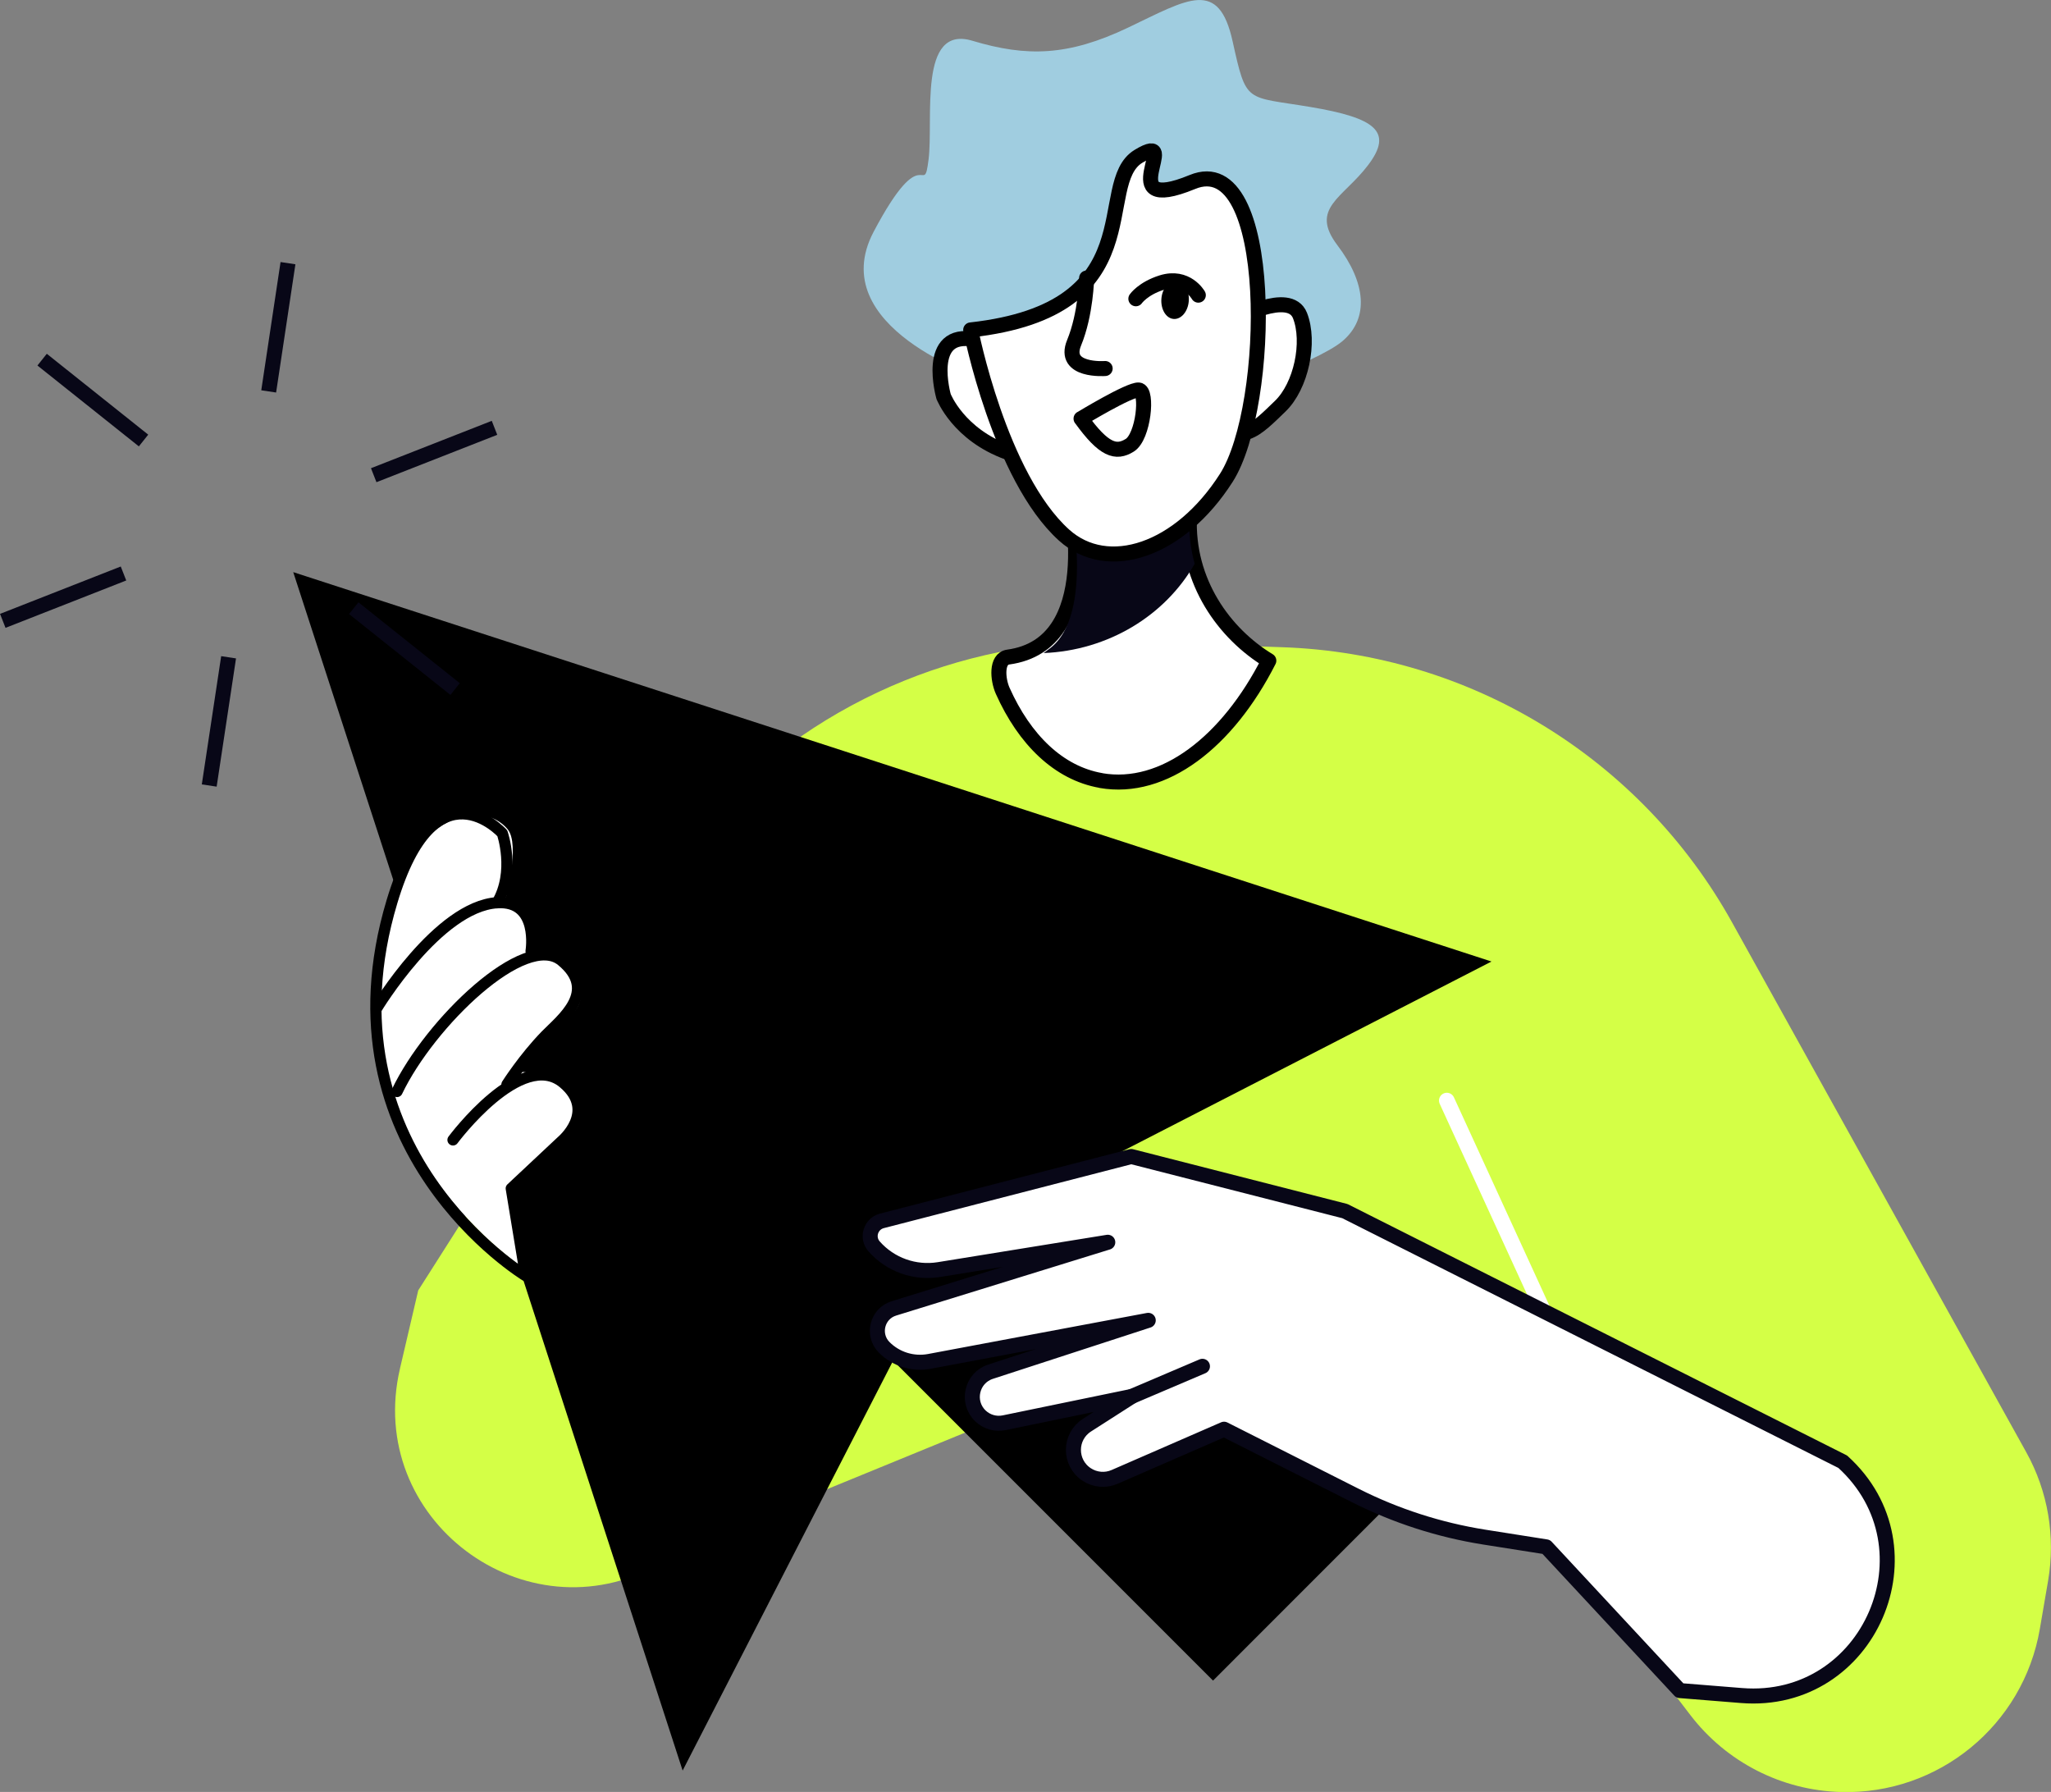
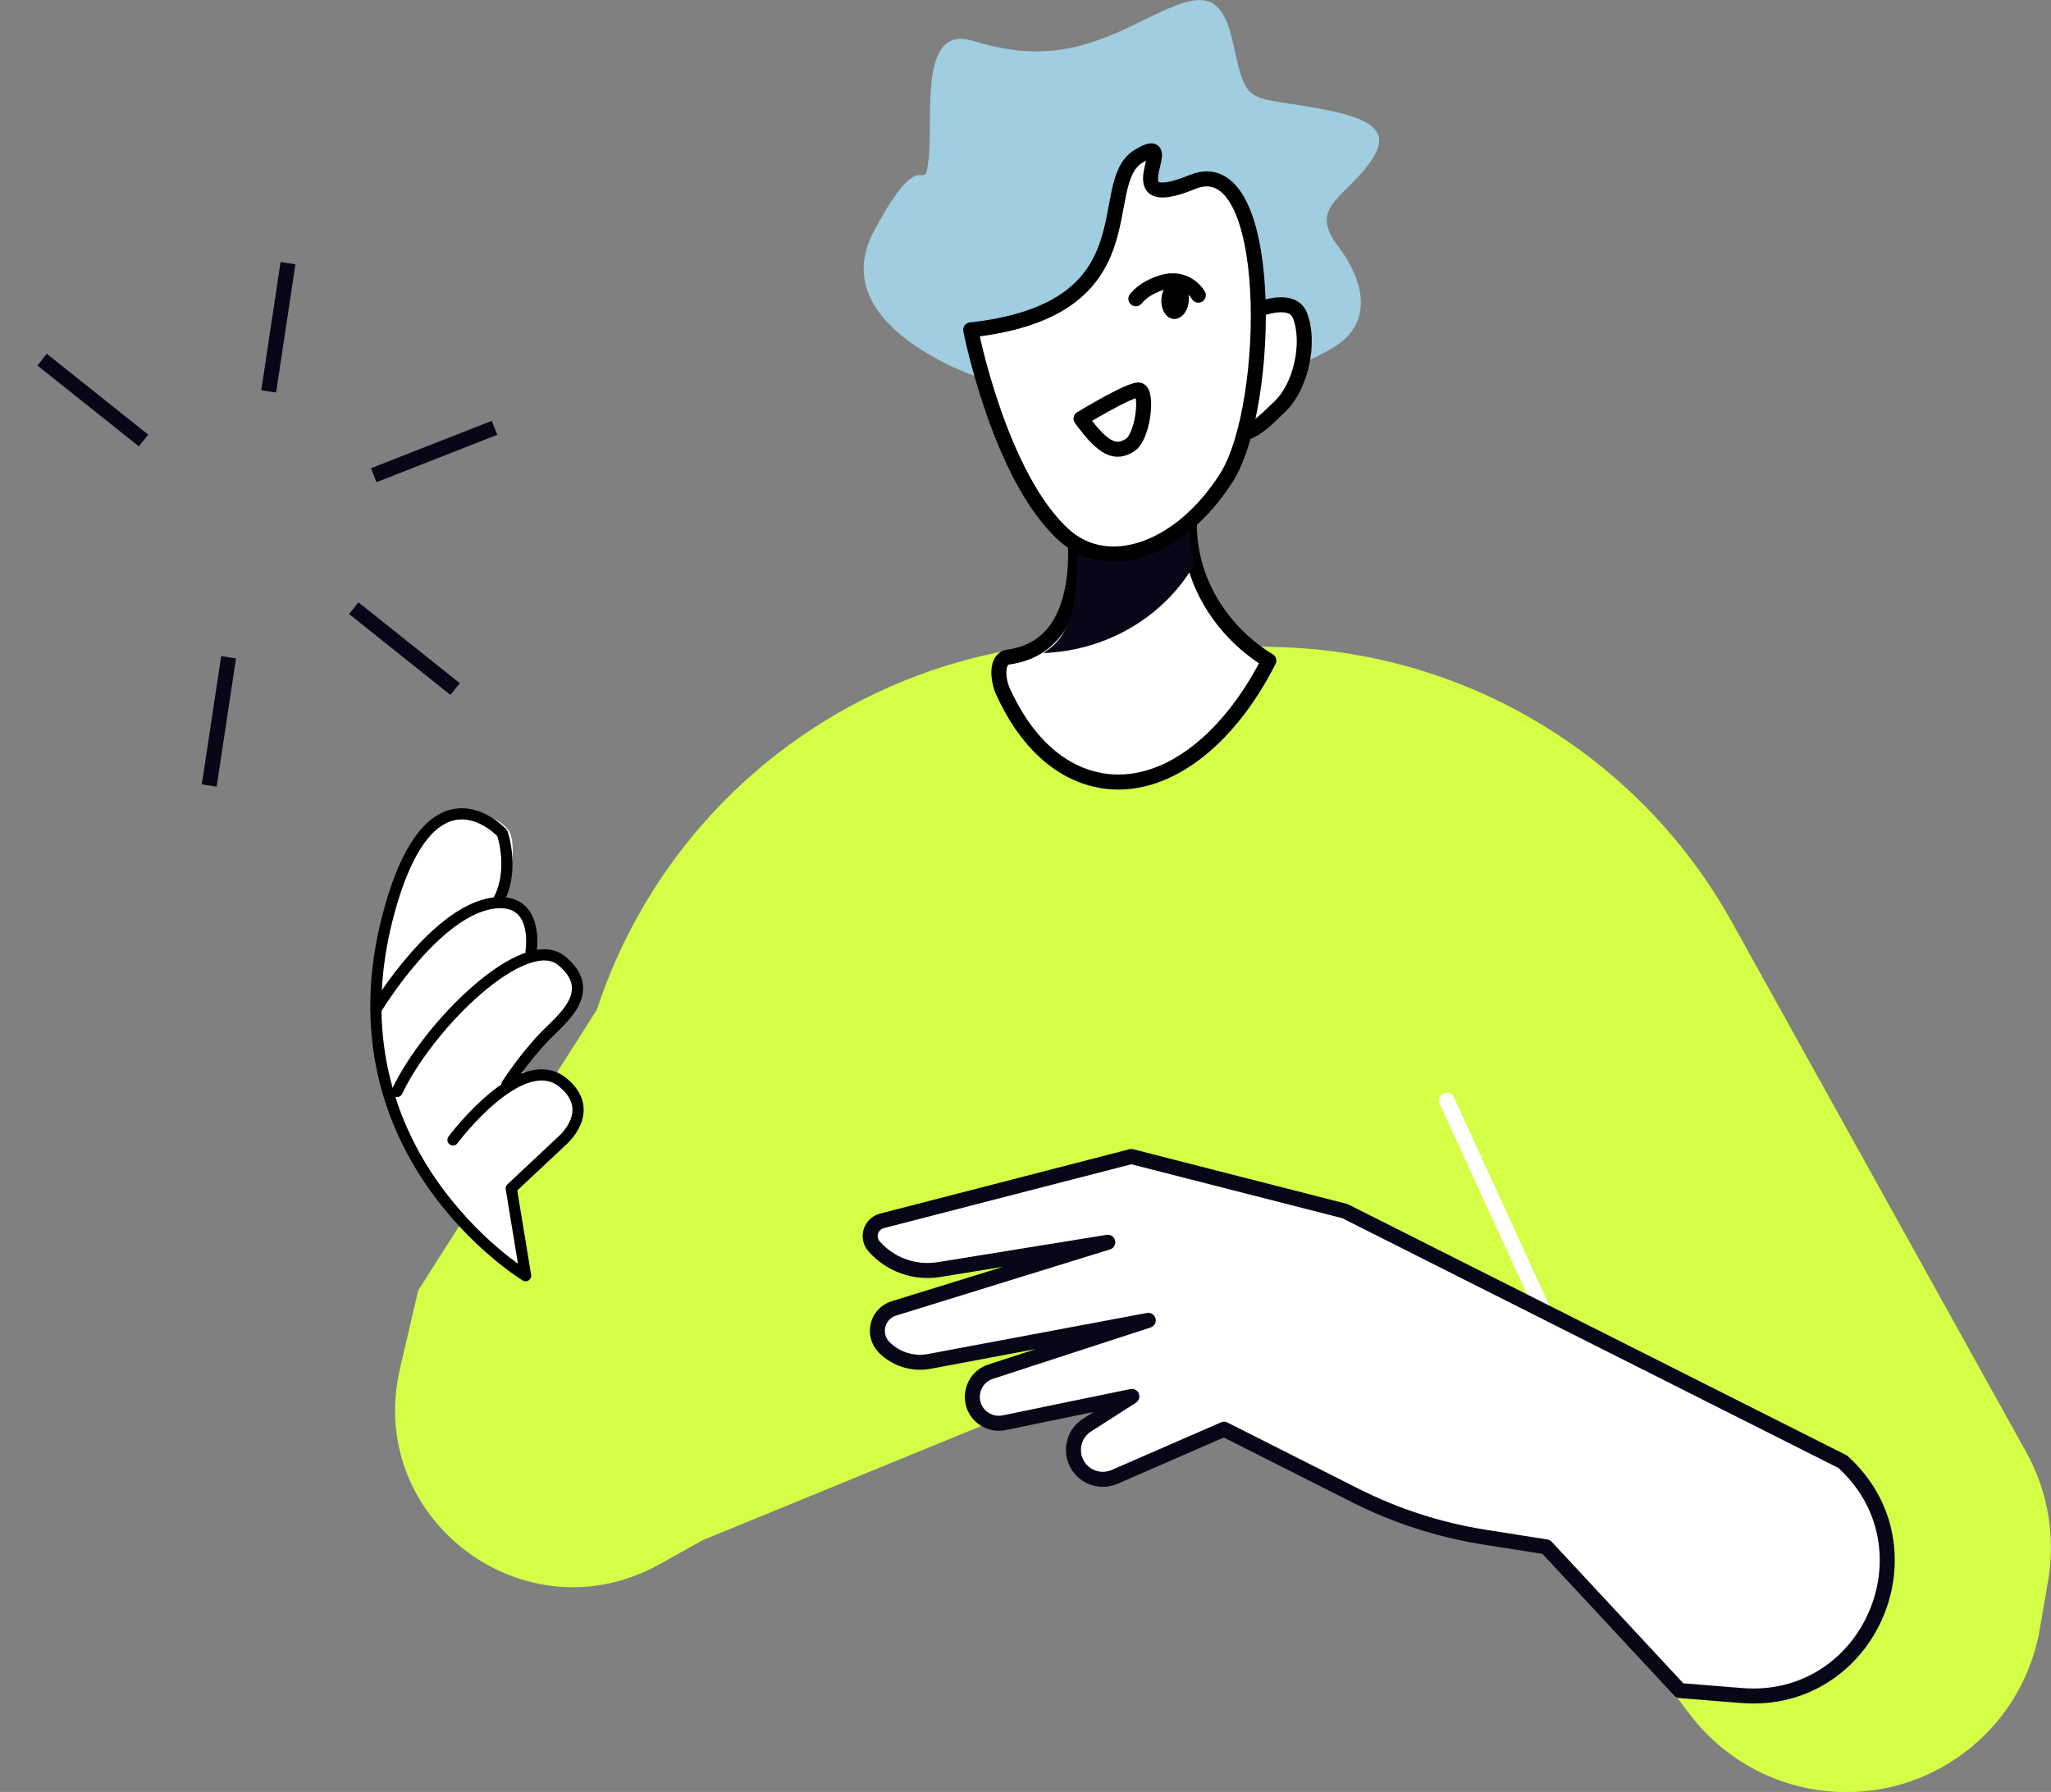
<svg xmlns="http://www.w3.org/2000/svg" id="Calque_2" data-name="Calque 2" viewBox="0 0 273.2 238.66">
  <rect x="0" y="0" width="273.2" height="238.66" fill="#808080" stroke="none" />
  <defs>
    <style>      .cls-1, .cls-2, .cls-3, .cls-4 {        fill: #fff;      }      .cls-2, .cls-3, .cls-5, .cls-6, .cls-7, .cls-4 {        stroke-linecap: round;        stroke-linejoin: round;      }      .cls-2, .cls-3, .cls-6, .cls-8 {        stroke-width: 2px;      }      .cls-2, .cls-8 {        stroke: #080717;      }      .cls-9 {        fill: #a0cde0;      }      .cls-10 {        fill: #d4ff46;      }      .cls-3, .cls-5, .cls-6, .cls-4 {        stroke: #000;      }      .cls-5, .cls-6, .cls-8, .cls-7 {        fill: none;      }      .cls-5, .cls-4 {        stroke-width: 1.49px;      }      .cls-11 {        fill: #080717;      }      .cls-8 {        stroke-miterlimit: 10;      }      .cls-7 {        stroke: #fff;        stroke-width: 2.08px;      }    </style>
  </defs>
  <g id="Layer_2" data-name="Layer 2">
    <g>
      <path class="cls-10" d="M53.28,182.26l2.43-10.4,23.79-37.38c6.54-19.92,21.52-35.95,40.95-43.82h0c9.26-3.76,19.22-5.52,29.21-5.18l21.14.72c25.02.85,47.75,14.76,59.91,36.64l39.19,70.57c2.9,5.21,3.92,11.26,2.91,17.14l-1.1,6.41c-2.21,12.82-13.49,22.07-26.49,21.71h0c-7.89-.21-15.26-3.98-20.06-10.25l-44.99-58.77-86.55,35.47-5.78,3.22c-17.95,10-39.25-6.06-34.56-26.07Z" />
      <g>
        <path class="cls-3" d="M146.65,103.96c8.35,1.45,16.86-5.13,22.36-15.97-5.9-3.58-10.96-10.47-10.57-19.21.61-13.99-15.92-2.41-15.92-2.41,0,0,4.45,19.43-8.22,21.14-1.64.22-1.41,2.98-.74,4.49,2.91,6.51,7.46,10.97,13.09,11.95Z" />
        <path class="cls-9" d="M130.62,50.36s-20.96-6.77-14.25-19.49c6.72-12.71,6.64-4.19,7.32-9.64.67-5.45-1.43-17.99,5.84-15.8,7.27,2.18,12.78,2.04,20.77-1.77,7.98-3.81,12.04-6.54,13.89,1.85,1.86,8.39,1.67,7.28,10.37,8.74,8.7,1.46,11.04,3.29,7.69,7.72-3.35,4.43-7.86,5.75-4.09,10.71,3.76,4.96,4.24,9.67.71,12.71-3.53,3.04-18.62,8.12-18.62,8.12l-29.63-3.14Z" />
        <path class="cls-3" d="M164.48,42.58s7.28-4.08,8.68-.56c1.39,3.53.17,9.4-2.65,12.1-2.82,2.7-6.21,6.5-7.72-.35-1.52-6.84,1.7-11.19,1.7-11.19Z" />
-         <path class="cls-3" d="M125.7,52.85s-2.58-8.95,4.15-7.63c3.73.73,8.04,4.86,8.83,8.69.79,3.83,2.18,8.72-4.41,6.35-6.6-2.37-8.56-7.41-8.56-7.41Z" />
        <path class="cls-11" d="M159.14,75.11c-.55-1.97-.8-4.08-.7-6.33.62-13.99-15.92-2.41-15.92-2.41,0,0,3.39,15.52-2.72,20.02-.29.21-.55.41-.79.59,8.63-.35,16.19-5,20.12-11.88Z" />
        <path class="cls-3" d="M129.3,43.94s3.83,19.56,12.44,27.33c5.81,5.24,15.4,2.1,21.61-7.63,6.09-9.52,6.54-43.96-4.52-39.4-11.07,4.55-1.13-7.1-7.18-3.42-6.05,3.68,2.21,20.39-22.34,23.12Z" />
        <path class="cls-6" d="M144,55.76s6.43-3.91,7.68-3.82c1.25.1.64,6.22-1.19,7.36s-3.44.68-6.49-3.55Z" />
-         <path class="cls-6" d="M144.74,37.03s-.08,4.77-1.67,8.63c-1.58,3.86,4.14,3.42,4.14,3.42" />
        <path class="cls-6" d="M159.62,39.31s-1.54-2.73-4.89-1.67c-2.49.79-3.43,2.15-3.43,2.15" />
        <path d="M154.7,39.81c-.1,1.4.63,2.6,1.64,2.67,1.01.07,1.91-1,2.01-2.4.1-1.4-.63-2.6-1.64-2.67-1.01-.07-1.91,1-2.01,2.4Z" />
      </g>
      <line class="cls-7" x1="192.72" y1="146.58" x2="207.35" y2="178.5" />
-       <polygon points="198.67 128.06 118.87 102.13 39.06 76.2 65 156 90.93 235.81 118.97 181.22 161.58 223.83 186.69 198.71 144.08 156.11 198.67 128.06" />
      <path class="cls-2" d="M245.46,194.68l-66.32-33.38-28.45-7.27-33.21,8.57c-1.51.39-2.08,2.24-1.04,3.41h0c2.16,2.44,5.41,3.6,8.63,3.08l22.49-3.64-28.49,8.81c-2.24.69-2.95,3.52-1.29,5.19h0c1.57,1.58,3.82,2.27,6,1.87l29.17-5.47-21,6.84c-2.53.82-3.27,4.05-1.35,5.89h0c.84.8,2.01,1.14,3.15.91l17.02-3.51-5.98,3.83c-2.39,1.53-2.41,5.01-.04,6.57h0c1.11.73,2.51.85,3.72.32l14.58-6.35,17.51,8.84c5.38,2.71,11.14,4.57,17.09,5.52l8.31,1.31,17.8,19.14,8.22.66c17.05,1.37,26.15-19.65,13.48-31.14h0Z" />
-       <line class="cls-2" x1="160.17" y1="181.97" x2="150.78" y2="185.97" />
      <path class="cls-1" d="M69.9,169.03s-21.24-13.84-19.88-38.9c1.08-20.09,13.29-24.76,17.59-19.7,1.72,2.03-.29,9.36-.29,9.36,0,0,3.26.73,3.18,4.21-.09,3.82,3.64,3.16,5.57,4.85,2.03,1.79,1.8,5.1-.34,6.55-2.14,1.45-7.4,7.24-7.4,7.24,0,0,4.69.29,7.58,1.68,1.98.95,1.57,5.97-1.69,8.34-3.27,2.36-8.88,5.14-4.32,16.37Z" />
      <path class="cls-4" d="M50.16,134.31s8.18-13.58,16.06-14.08c5.65-.35,4.52,6.45,4.52,6.45" />
      <path class="cls-4" d="M52.89,145.37c4.35-9.12,17.07-21.42,21.92-17.42,4.93,4.06,0,7.78-2.14,9.97-2.92,3.01-5.14,6.51-5.14,6.51" />
      <path class="cls-5" d="M60.34,151.82s9.13-12.28,14.71-7.59c4.53,3.8-.25,7.77-.25,7.77l-6.7,6.28,1.91,11.62s-27.72-16.76-17.8-49.81c5.72-19.05,14.7-9.11,14.7-9.11,0,0,1.77,5.09-.69,9.26" />
-       <line class="cls-8" x1=".37" y1="82.69" x2="16.45" y2="76.38" />
      <line class="cls-8" x1="49.78" y1="63.29" x2="65.87" y2="56.98" />
      <line class="cls-8" x1="27.87" y1="104.62" x2="30.45" y2="87.54" />
      <line class="cls-8" x1="35.79" y1="52.13" x2="38.36" y2="35.05" />
      <line class="cls-8" x1="5.61" y1="47.9" x2="19.12" y2="58.67" />
      <line class="cls-8" x1="47.12" y1="81" x2="60.62" y2="91.77" />
    </g>
  </g>
</svg>